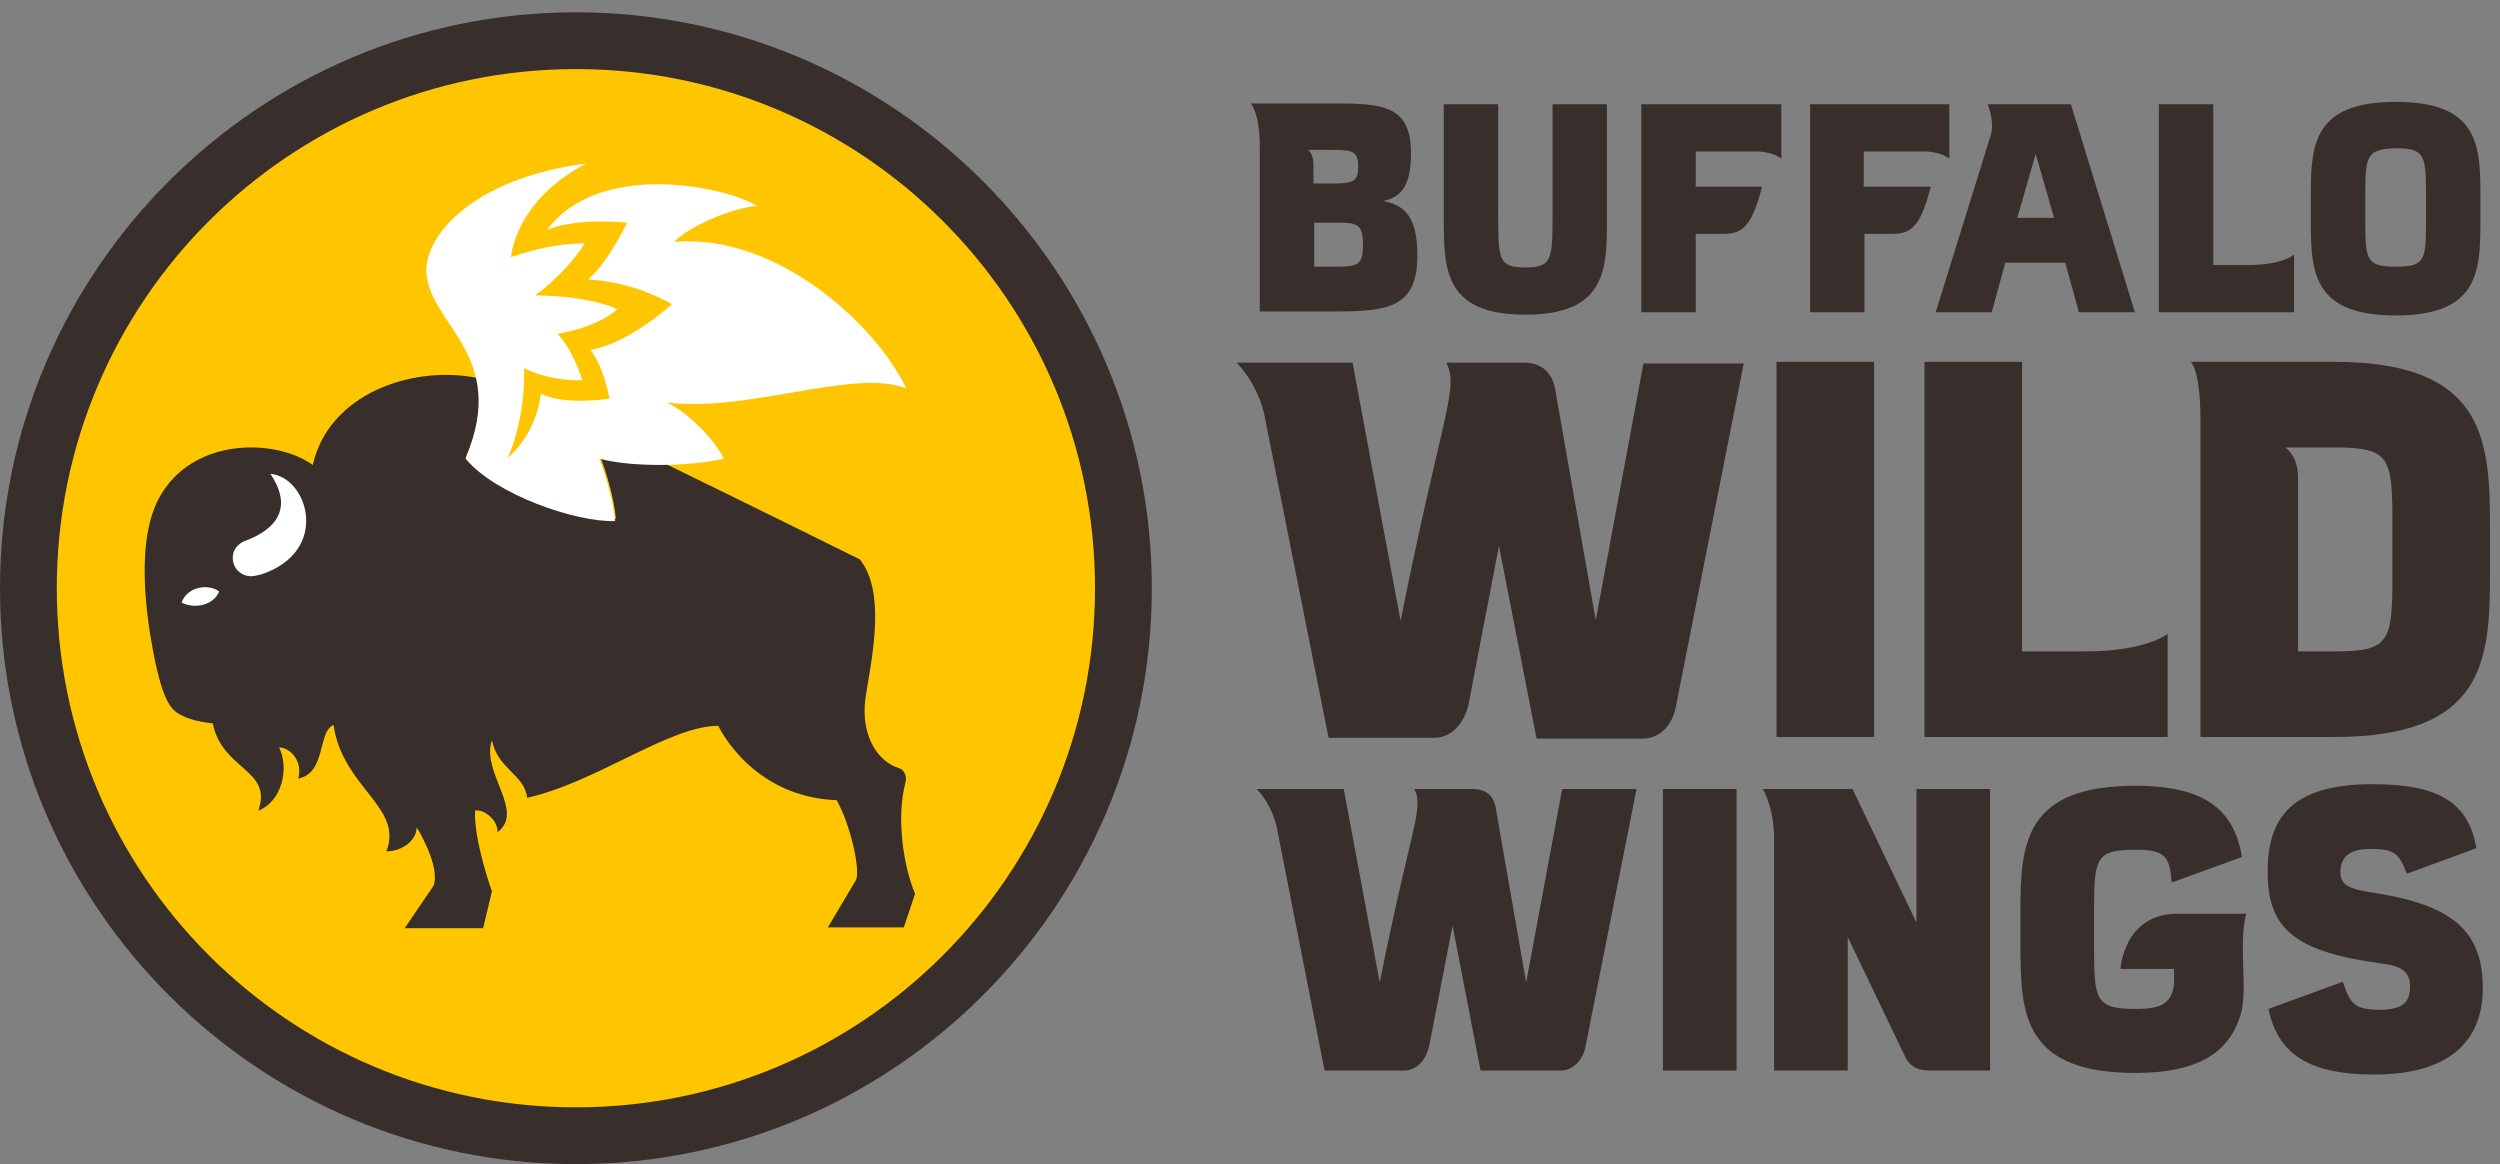
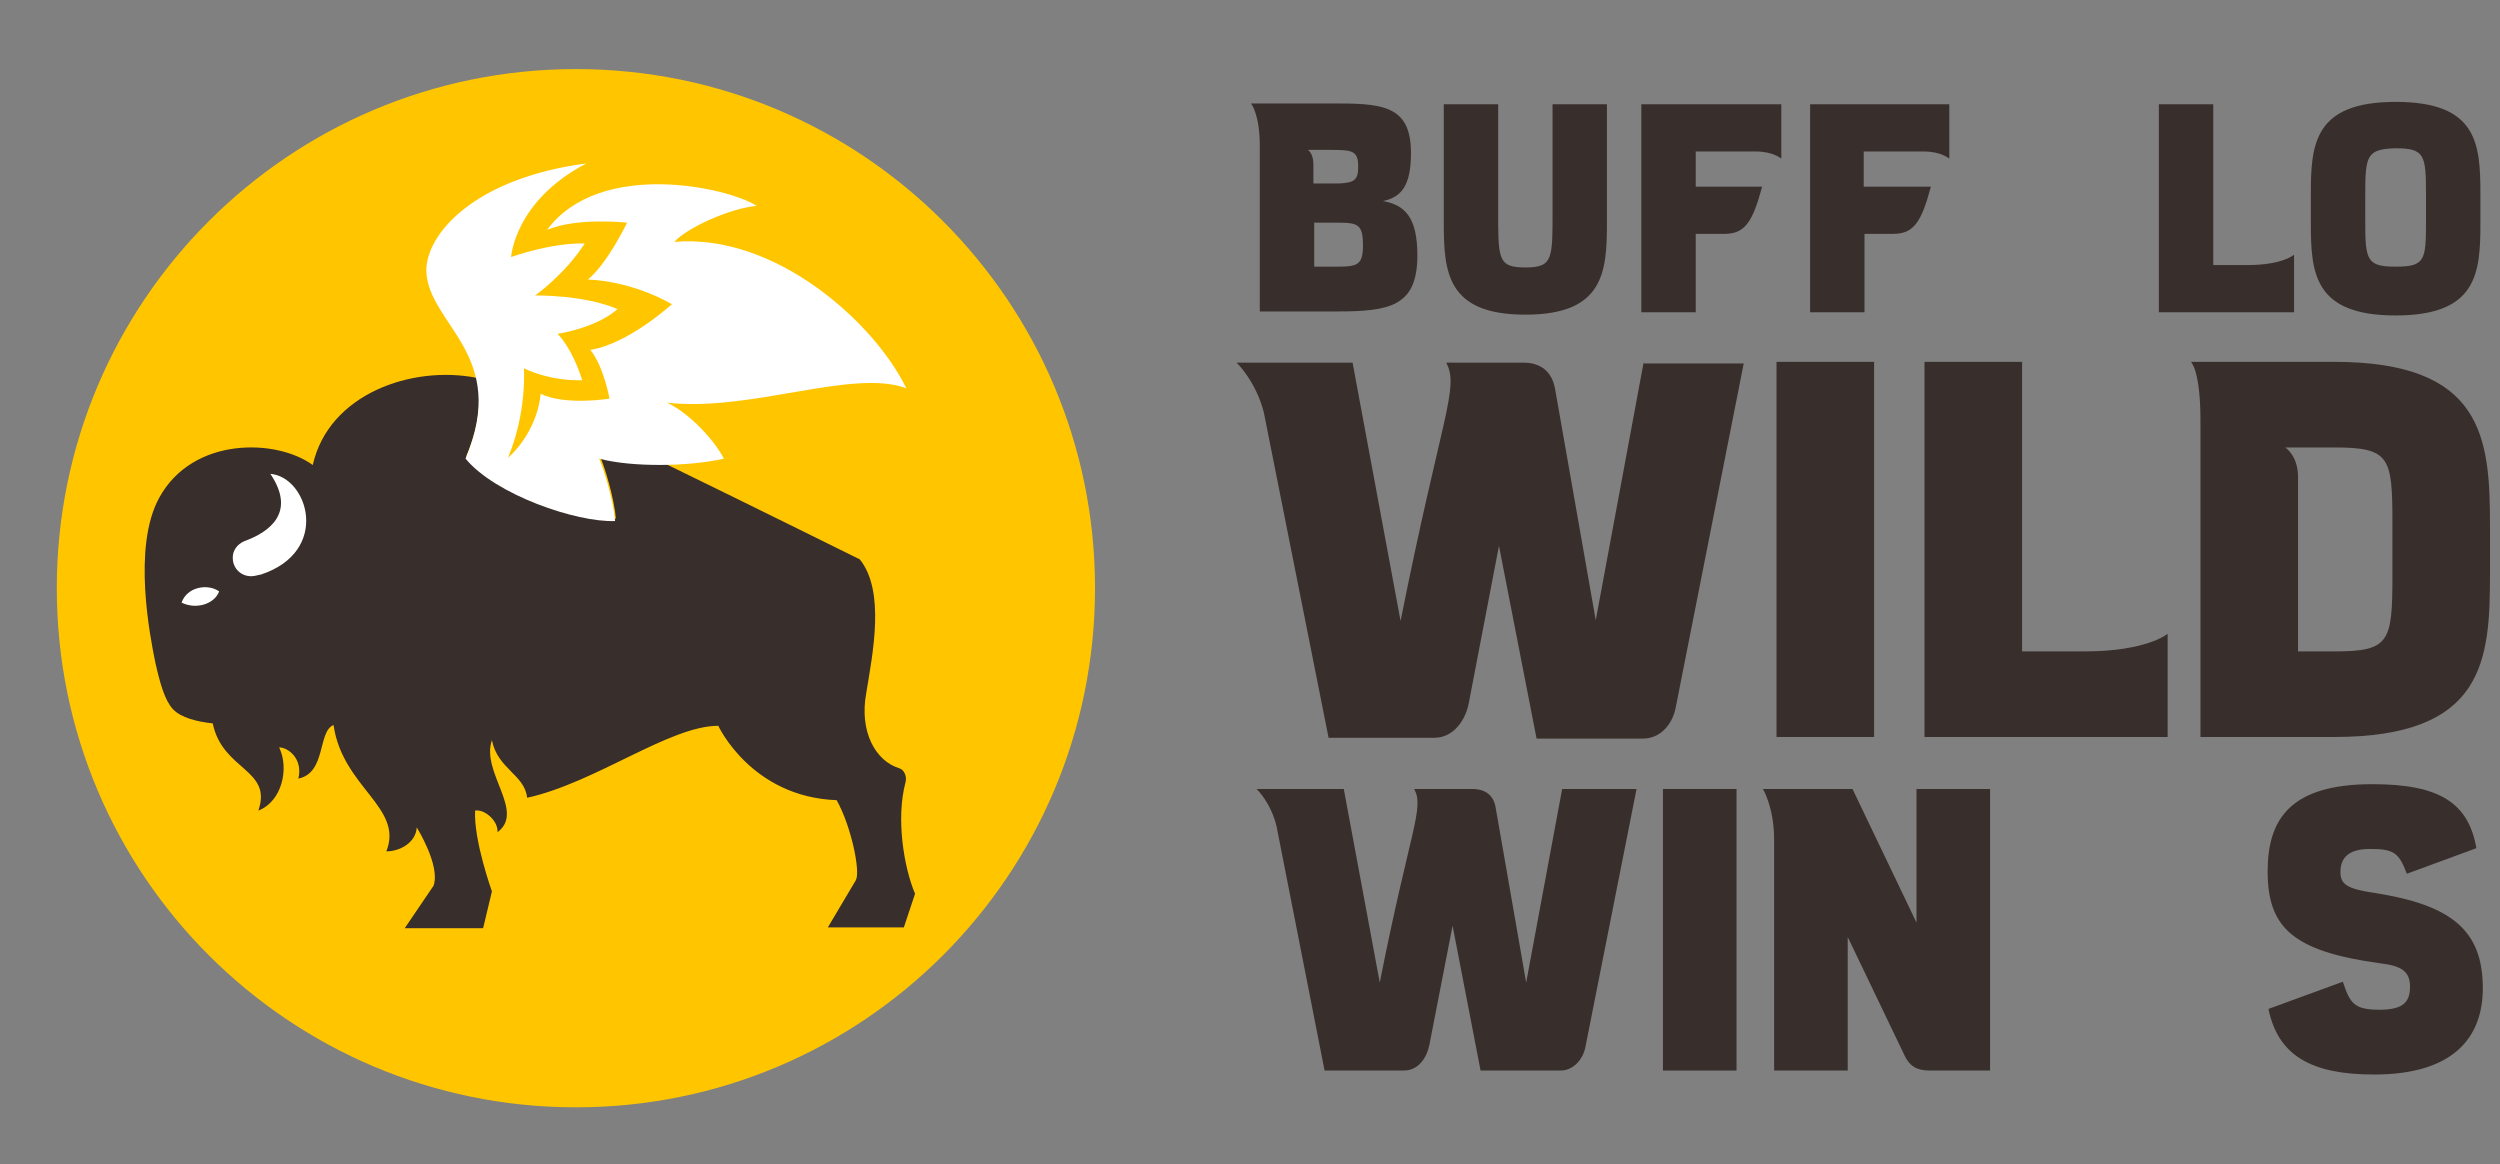
<svg xmlns="http://www.w3.org/2000/svg" width="131" height="61" viewBox="0 0 131 61" fill="none">
  <rect x="0" y="0" width="131" height="61" fill="#808080" stroke="none" />
-   <path d="M30.178 0.645C13.538 0.645 0 14.183 0 30.822C0 47.462 13.538 61 30.178 61C46.817 61 60.355 47.462 60.355 30.822C60.355 14.183 46.817 0.645 30.178 0.645Z" fill="#382E2C" />
  <path d="M30.178 58.024C45.201 58.024 57.379 45.845 57.379 30.822C57.379 15.799 45.201 3.62 30.178 3.62C15.154 3.62 2.976 15.799 2.976 30.822C2.976 45.845 15.154 58.024 30.178 58.024Z" fill="#FFC600" />
  <path d="M47.446 41.007C47.53 40.714 47.404 40.337 47.111 40.253C45.895 39.876 45.015 38.367 45.392 36.313C45.727 34.259 46.398 30.99 45.057 29.314C45.057 29.314 39.734 26.673 34.746 24.242C33.531 24.242 32.315 24.158 31.435 23.907C31.686 24.451 32.189 26.128 32.273 27.176C30.261 27.26 25.986 25.793 24.435 23.907C25.148 22.188 25.232 20.889 24.98 19.799C21.585 19.128 17.226 20.637 16.388 24.368C14.502 22.985 10.101 22.859 8.341 26.086C6.916 28.685 7.88 33.421 8.131 34.678C8.383 35.81 8.634 36.69 9.053 37.151C9.472 37.612 10.352 37.822 11.149 37.906C11.652 40.379 14.292 40.295 13.538 42.474C14.753 42.013 15.173 40.295 14.628 39.163C15.089 39.163 15.885 39.75 15.634 40.798C17.101 40.504 16.64 38.325 17.478 37.99C17.939 41.259 21.166 42.307 20.244 44.612C20.957 44.612 21.795 44.151 21.837 43.355C21.837 43.355 23.094 45.366 22.717 46.414L21.208 48.636H25.316L25.777 46.708C25.777 46.708 24.813 44.025 24.896 42.474C25.399 42.391 26.112 43.019 26.07 43.606C27.537 42.516 25.19 40.462 25.777 38.786C26.07 40.295 27.495 40.588 27.621 41.804C31.225 41.007 35.081 38.032 37.638 38.032C37.638 38.032 39.357 41.762 43.841 41.929C44.596 43.271 45.099 45.66 44.847 46.121L43.38 48.594H47.362L47.949 46.833C47.362 45.45 46.943 42.893 47.446 41.007Z" fill="#382E2C" />
  <path d="M30.723 8.566C26.95 10.536 26.783 13.47 26.783 13.47C26.783 13.47 28.836 12.716 30.639 12.758C29.591 14.392 28.04 15.482 28.04 15.482C28.04 15.482 30.597 15.44 32.357 16.195C31.225 17.201 29.214 17.494 29.214 17.494C29.214 17.494 29.926 18.123 30.513 19.925C28.711 19.967 27.453 19.296 27.453 19.296C27.453 19.296 27.621 21.602 26.615 23.991C27.202 23.488 28.166 22.272 28.333 20.637C29.633 21.266 31.938 20.889 31.938 20.889C31.938 20.889 31.645 19.212 30.932 18.332C32.902 18.039 35.207 15.943 35.207 15.943C35.207 15.943 33.321 14.77 30.806 14.644C31.812 13.848 32.86 11.668 32.86 11.668C32.86 11.668 30.261 11.375 28.669 12.045C31.435 8.315 38.183 9.824 39.65 10.788C38.225 10.914 35.962 11.961 35.333 12.674C40.656 12.213 45.853 16.949 47.488 20.344C44.68 19.296 39.315 21.602 34.956 21.099C36.171 21.685 37.429 23.068 37.932 24.032C36.129 24.452 33.111 24.494 31.393 24.032C31.645 24.577 32.148 26.254 32.231 27.302C30.22 27.386 25.944 25.919 24.394 24.032C26.699 18.584 22.465 17.033 22.34 14.225C22.298 12.255 24.896 9.321 30.723 8.566Z" fill="white" />
  <path d="M14.167 24.829C15.55 26.882 14.083 27.888 12.825 28.349C12.616 28.433 12.197 28.685 12.197 29.23C12.197 29.774 12.616 30.194 13.161 30.194C13.37 30.194 13.58 30.11 13.664 30.11C17.352 28.894 16.137 24.996 14.167 24.829Z" fill="white" />
  <path d="M9.514 31.577C9.808 30.738 10.898 30.571 11.484 30.99C11.233 31.66 10.269 31.954 9.514 31.577Z" fill="white" />
  <path d="M84.204 11.668C84.204 14.266 84.036 16.488 79.929 16.488C75.821 16.488 75.654 14.266 75.654 11.668C75.654 11.416 75.654 5.464 75.654 5.464H78.504V10.913C78.504 13.554 78.462 14.015 79.929 14.015C81.396 14.015 81.354 13.554 81.354 10.913V5.464H84.204C84.204 5.464 84.204 11.416 84.204 11.668Z" fill="#382E2C" />
  <path d="M129.973 10.159C129.973 10.41 129.973 11.458 129.973 11.71C129.973 14.308 129.806 16.53 125.53 16.53C121.255 16.53 121.088 14.308 121.088 11.71C121.088 11.458 121.088 10.452 121.088 10.159C121.088 7.56 121.255 5.339 125.53 5.339C129.806 5.339 129.973 7.518 129.973 10.159ZM123.938 10.201C123.938 10.41 123.938 11.374 123.938 11.584C123.938 13.638 124.022 13.973 125.53 13.973C127.081 13.973 127.123 13.638 127.123 11.584C127.123 11.374 127.123 10.41 127.123 10.159C127.123 8.105 127.039 7.77 125.53 7.77C124.022 7.812 123.938 8.147 123.938 10.201Z" fill="#382E2C" />
  <path d="M93.09 38.618V18.961H98.203V38.618H93.09Z" fill="#382E2C" />
  <path d="M87.138 56.096V41.343H90.994V56.096H87.138Z" fill="#382E2C" />
-   <path d="M117.693 47.881C117.693 47.881 115.429 47.881 114.088 47.881C111.28 47.881 111.112 50.773 111.112 50.773H113.921V51.486C113.837 52.617 113.208 52.869 111.909 52.869C109.813 52.869 109.729 52.408 109.729 49.641C109.729 49.348 109.729 48.049 109.729 47.755C109.729 44.947 109.813 44.528 111.909 44.528C113.376 44.528 113.711 44.821 113.795 46.246L117.483 44.905C117.106 42.726 115.89 41.175 111.909 41.175C106.125 41.175 105.873 44.151 105.873 47.671C105.873 48.007 105.873 49.39 105.873 49.725C105.873 53.246 106.125 56.222 111.909 56.222C115.429 56.222 116.854 54.964 117.399 53.204C117.818 51.863 117.274 49.725 117.693 47.881Z" fill="#382E2C" />
  <path d="M100.424 41.343V48.342L97.071 41.343H92.377C92.377 41.343 92.964 42.307 92.964 43.983V56.096H96.82V49.097L99.796 55.3C100.047 55.845 100.424 56.096 101.095 56.096H104.28V41.343H100.424Z" fill="#382E2C" />
  <path d="M124.441 46.791C122.974 46.581 122.639 46.33 122.639 45.701C122.639 44.947 123.058 44.486 124.189 44.486C125.405 44.486 125.698 44.654 126.118 45.785L129.764 44.444C129.345 42.097 127.878 41.091 124.315 41.091C120.04 41.091 118.825 42.893 118.825 45.659C118.825 48.593 120.124 49.851 124.734 50.479C125.824 50.605 126.285 50.899 126.285 51.695C126.285 52.491 125.95 52.91 124.692 52.91C123.351 52.91 123.142 52.575 122.764 51.443L118.867 52.868C119.369 55.3 121.088 56.305 124.399 56.305C128.548 56.305 130.099 54.377 130.099 51.779C130.099 48.719 128.423 47.42 124.441 46.791Z" fill="#382E2C" />
  <path d="M130.476 27.553C130.476 22.943 130.141 18.961 122.303 18.961H114.801C114.801 18.961 115.304 19.38 115.304 22.021V38.618H122.303C130.183 38.618 130.476 34.637 130.476 30.068C130.476 29.649 130.476 29.23 130.476 28.811C130.476 28.392 130.476 27.972 130.476 27.553ZM125.363 30.194C125.363 33.672 125.195 34.134 122.303 34.134H120.417V24.997C120.417 23.865 119.746 23.446 119.746 23.446H122.303C125.237 23.446 125.363 23.949 125.363 27.427C125.363 27.847 125.363 29.775 125.363 30.194Z" fill="#382E2C" />
  <path d="M109.226 34.134H105.957V18.961H100.844V38.618H113.585V33.212C113.585 33.212 112.495 34.134 109.226 34.134Z" fill="#382E2C" />
  <path d="M117.777 13.889H115.974V5.464H113.124V16.362H120.208V13.344C120.208 13.344 119.621 13.889 117.777 13.889Z" fill="#382E2C" />
  <path d="M72.468 10.536C73.432 10.327 73.935 9.74 73.935 8.021C73.935 5.674 72.636 5.423 70.205 5.423H65.552C65.552 5.423 66.013 5.968 66.013 7.644V16.32H70.037C72.803 16.32 74.27 16.069 74.27 13.386C74.27 11.416 73.642 10.746 72.468 10.536ZM68.528 7.854H69.576C70.834 7.854 71.169 7.854 71.169 8.734C71.169 9.447 70.959 9.572 70.163 9.614H68.822V8.608C68.822 8.021 68.528 7.854 68.528 7.854ZM69.45 13.973H68.864V11.668H70.163C71.169 11.668 71.42 11.794 71.42 12.841C71.42 14.057 71.043 13.973 69.45 13.973Z" fill="#382E2C" />
-   <path d="M108.514 5.464H104.155C104.155 5.464 104.532 6.386 104.322 7.057L101.43 16.362H104.364L105.077 13.763H108.22L108.933 16.362H111.867L108.514 5.464ZM105.706 11.416L106.67 8.063L107.634 11.416H105.706Z" fill="#382E2C" />
  <path d="M86.132 18.961L83.617 32.499L81.48 20.344C81.27 19.254 80.474 19.003 79.845 19.003H75.779C76.492 20.302 75.528 21.811 73.39 32.541L70.875 19.003H64.798C64.798 19.003 65.804 19.967 66.223 21.602L69.618 38.66H75.151C76.198 38.66 76.785 37.696 76.953 36.9L78.546 28.601L80.516 38.702H86.09C87.012 38.702 87.641 37.948 87.808 37.068L91.371 19.045H86.132V18.961Z" fill="#382E2C" />
  <path d="M81.857 41.343L79.971 51.486L78.378 42.349C78.252 41.51 77.623 41.343 77.162 41.343H74.103C74.648 42.349 73.893 43.438 72.3 51.486L70.414 41.343H65.846C65.846 41.343 66.6 42.055 66.894 43.313L69.408 56.096H73.558C74.354 56.096 74.773 55.384 74.899 54.755L76.115 48.51L77.582 56.096H81.773C82.444 56.096 82.946 55.51 83.072 54.881L85.755 41.343H81.857Z" fill="#382E2C" />
  <path d="M94.85 5.464V16.362H97.7V12.254H99.209C100.257 12.254 100.676 11.668 101.179 9.781H97.658V7.937H100.802C101.724 7.937 102.143 8.314 102.143 8.314V5.464H94.85Z" fill="#382E2C" />
  <path d="M86.006 5.464V16.362H88.856V12.254H90.365C91.413 12.254 91.832 11.668 92.335 9.781H88.856V7.937H92C92.922 7.937 93.341 8.314 93.341 8.314V5.464H86.006Z" fill="#382E2C" />
</svg>